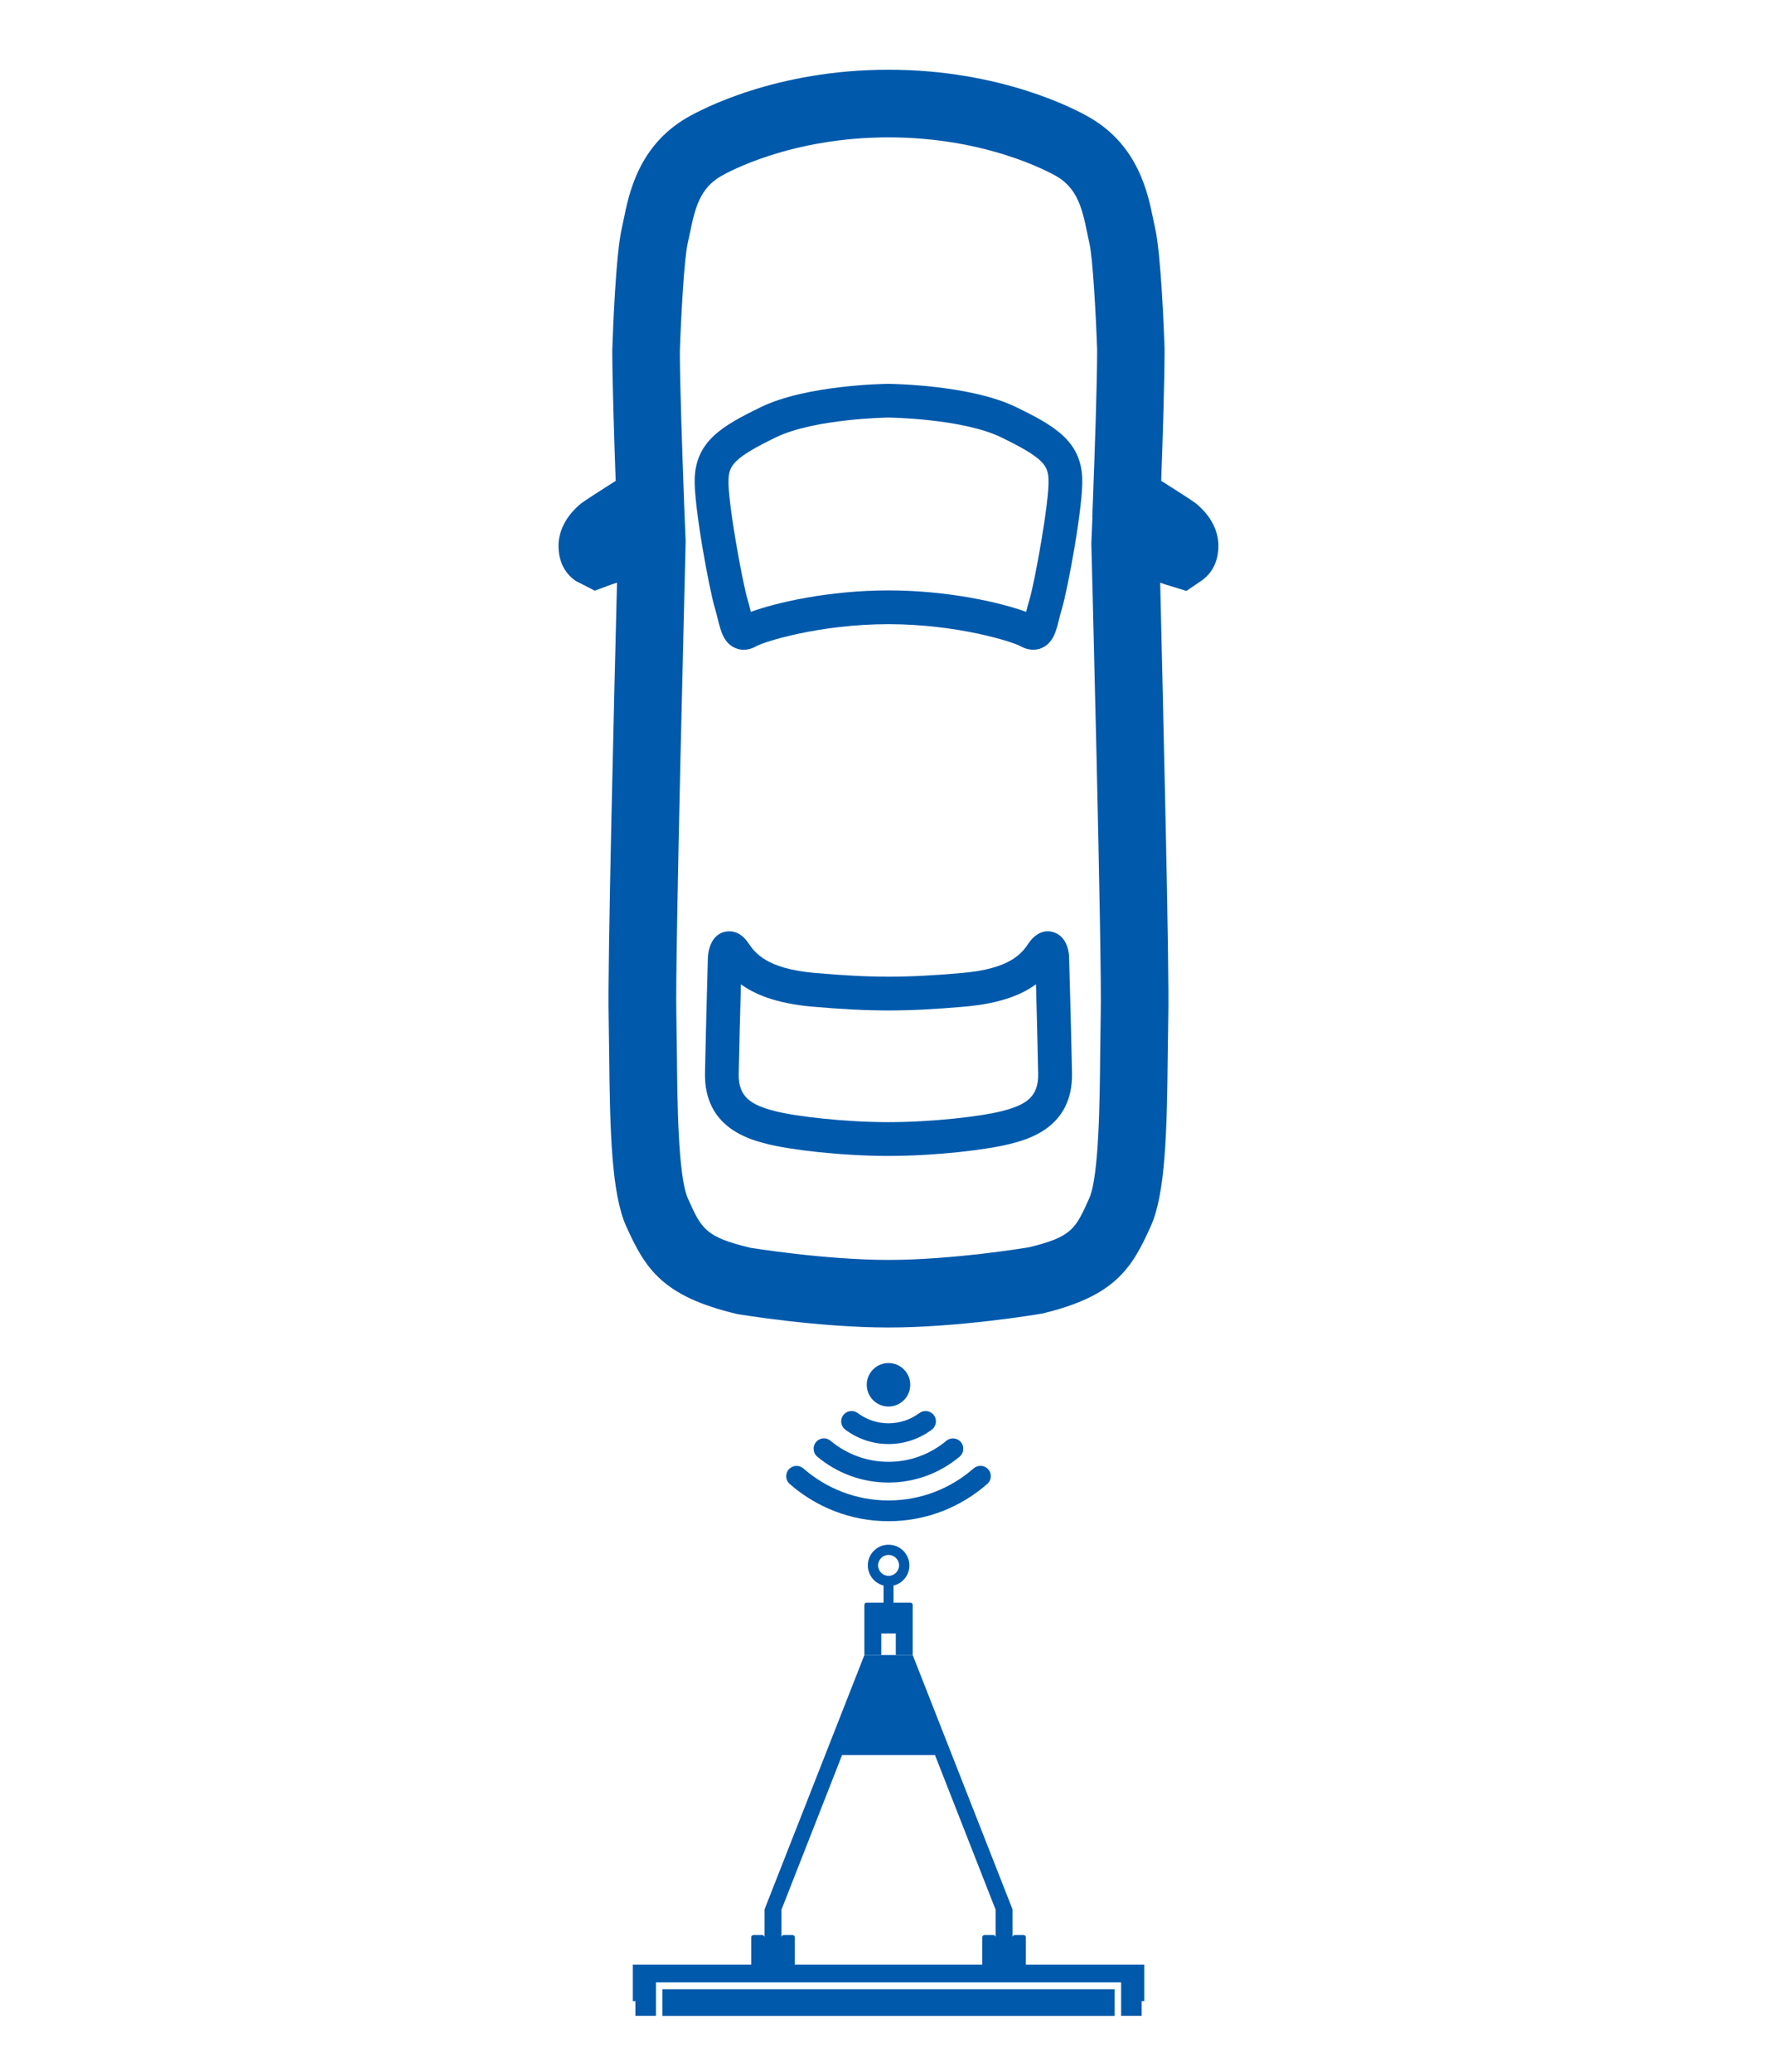
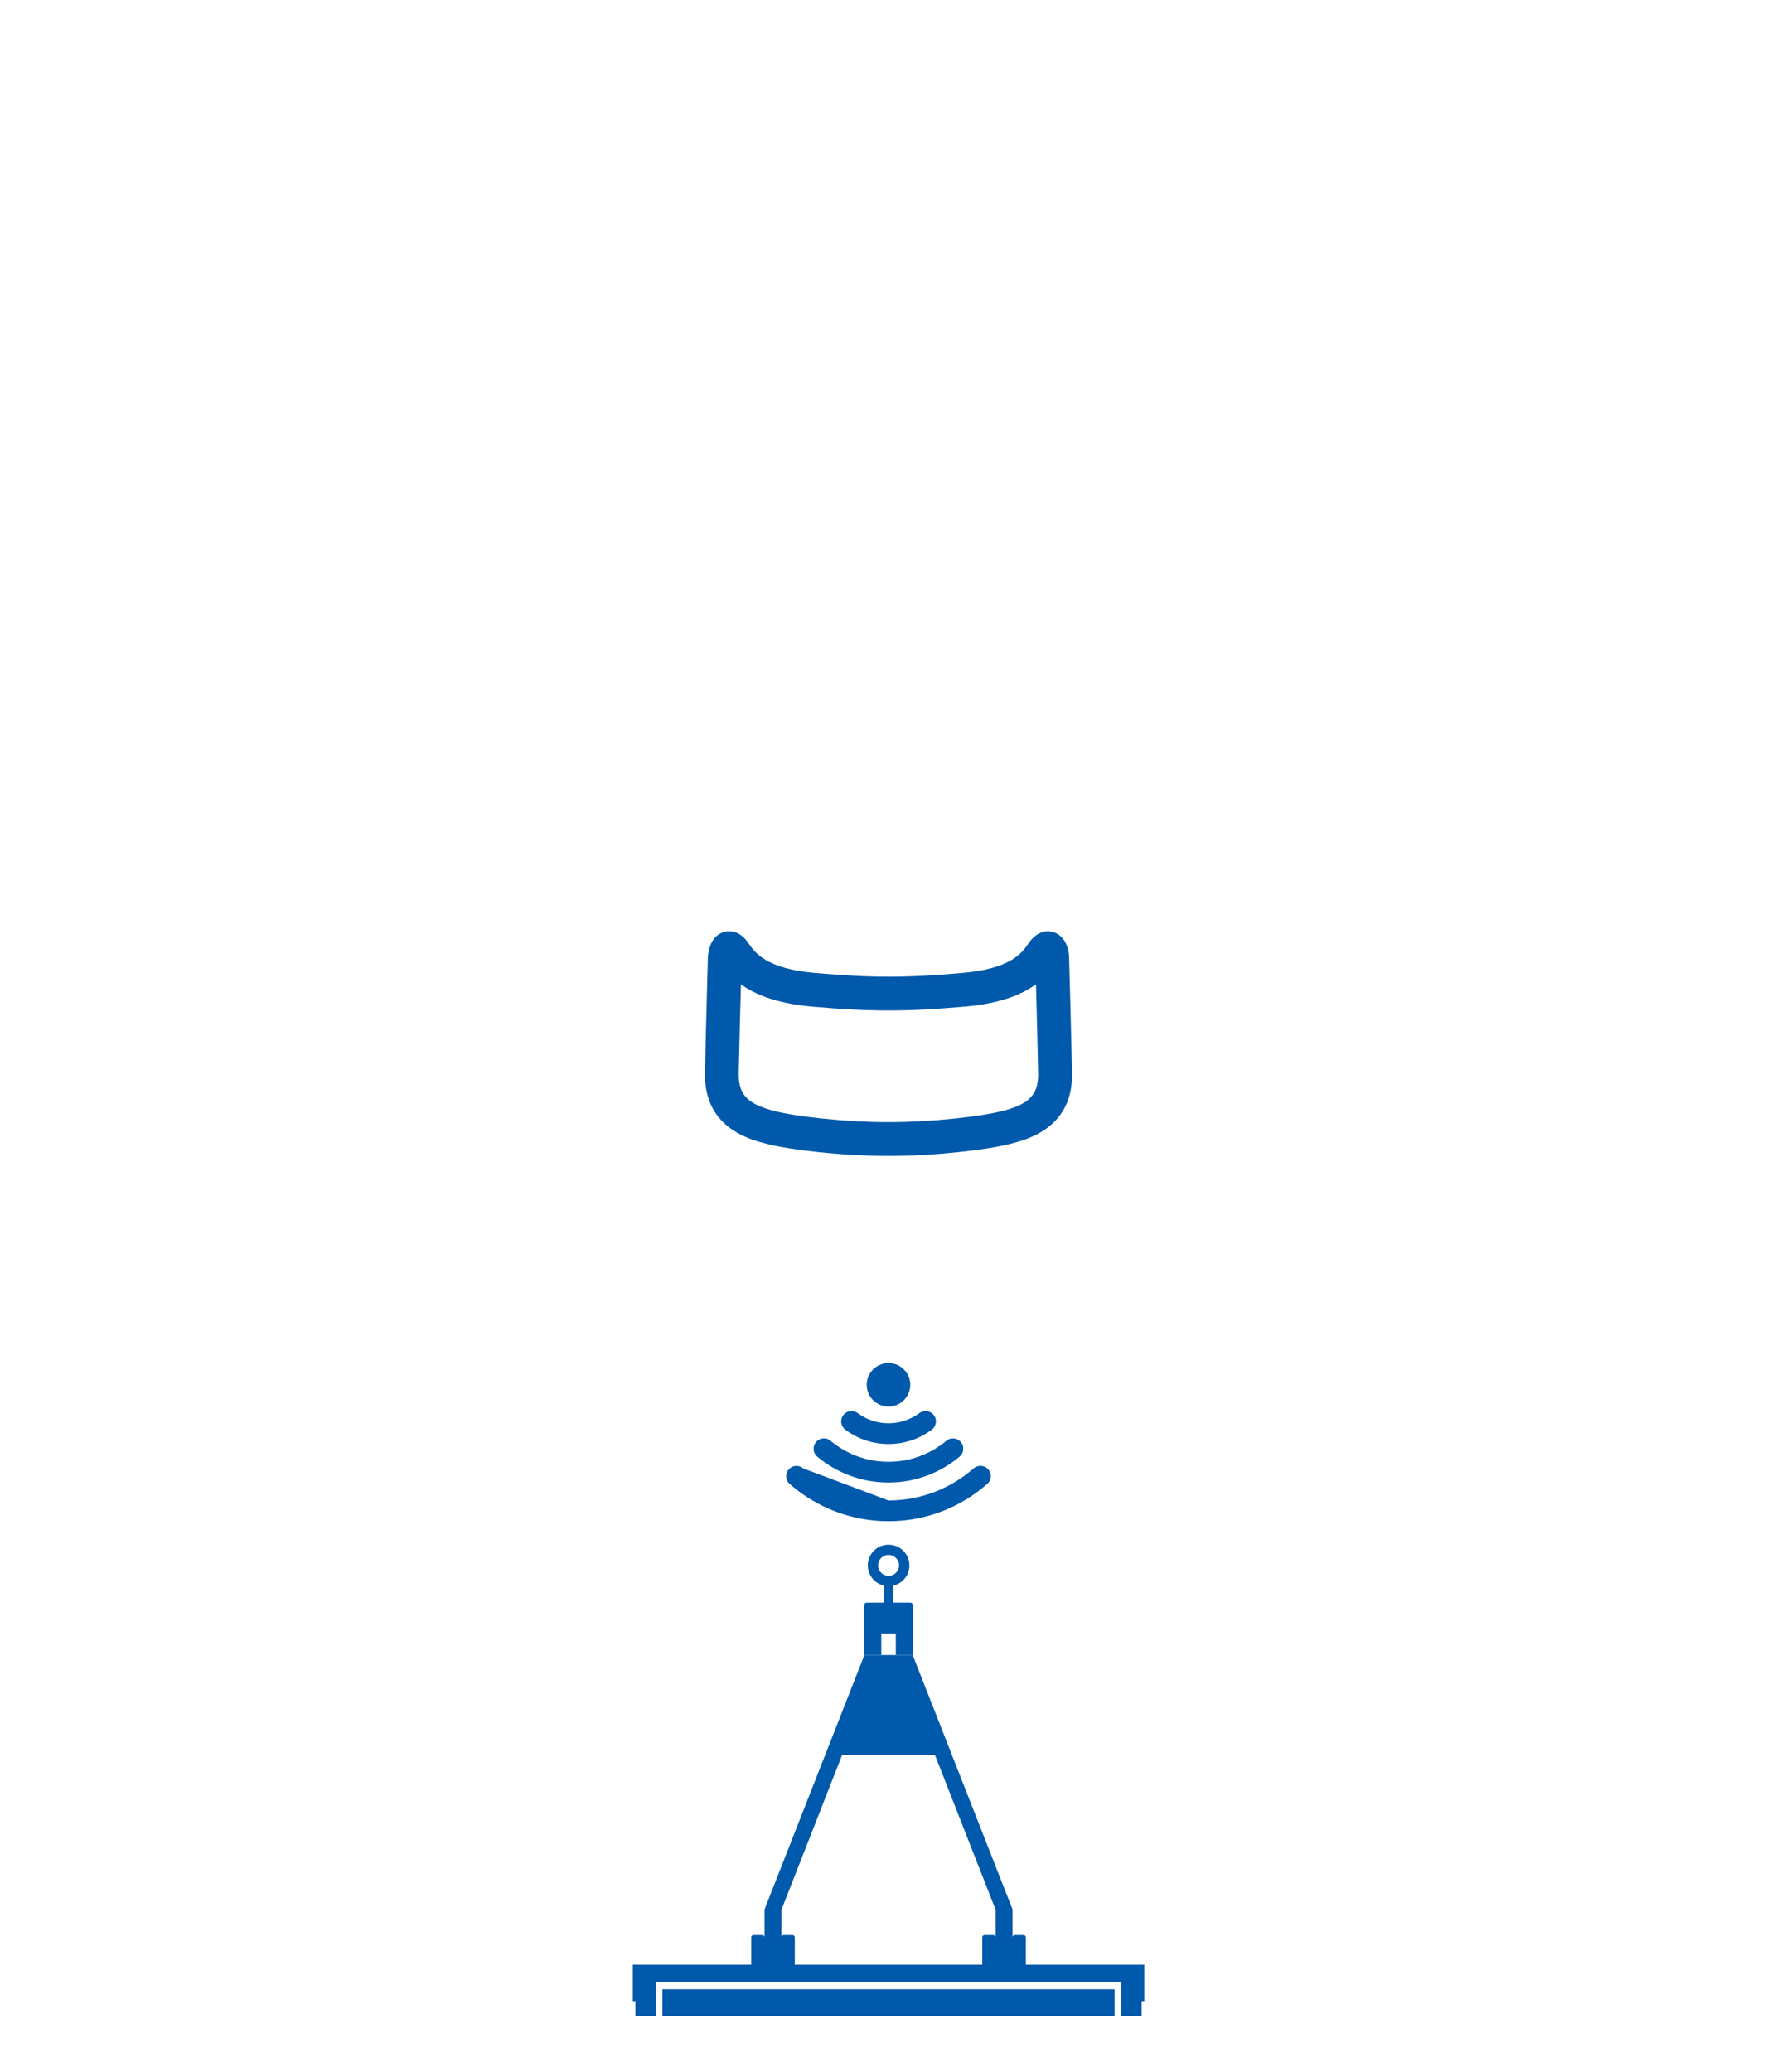
<svg xmlns="http://www.w3.org/2000/svg" version="1.1" id="Layer_1" x="0px" y="0px" viewBox="0 0 26.3 30.67" style="enable-background:new 0 0 26.3 30.67;" xml:space="preserve" fill="#0059ab">
  <g>
    <g>
-       <path d="M13.15,22.207c0.482,0,0.922-0.179,1.259-0.474c0.061-0.053,0.153-0.051,0.21,0.006    l0,0c0.062,0.062,0.06,0.164-0.006,0.222C14.222,22.305,13.71,22.514,13.15,22.514    s-1.072-0.209-1.463-0.552c-0.066-0.058-0.068-0.16-0.006-0.222l0-0    c0.057-0.057,0.149-0.06,0.21-0.006C12.228,22.028,12.668,22.207,13.15,22.207z" />
+       <path d="M13.15,22.207c0.482,0,0.922-0.179,1.259-0.474c0.061-0.053,0.153-0.051,0.21,0.006    l0,0c0.062,0.062,0.06,0.164-0.006,0.222C14.222,22.305,13.71,22.514,13.15,22.514    s-1.072-0.209-1.463-0.552c-0.066-0.058-0.068-0.16-0.006-0.222l0-0    c0.057-0.057,0.149-0.06,0.21-0.006z" />
      <path d="M13.15,21.635c0.326,0,0.625-0.117,0.857-0.312c0.06-0.05,0.15-0.045,0.205,0.01    l0,0c0.063,0.063,0.059,0.168-0.01,0.226c-0.286,0.239-0.653,0.383-1.053,0.383    c-0.4,0-0.767-0.144-1.053-0.383c-0.069-0.058-0.073-0.162-0.01-0.226l0-0    c0.056-0.056,0.145-0.061,0.205-0.01C12.525,21.518,12.824,21.635,13.15,21.635z" />
      <path d="M13.15,21.065c0.17,0,0.328-0.056,0.455-0.15c0.062-0.046,0.147-0.041,0.202,0.013l0,0    c0.067,0.067,0.057,0.176-0.018,0.233c-0.179,0.132-0.399,0.211-0.638,0.211    c-0.239,0-0.46-0.079-0.638-0.211c-0.076-0.056-0.085-0.166-0.018-0.233l0-0    c0.054-0.054,0.14-0.059,0.202-0.013C12.822,21.009,12.98,21.065,13.15,21.065z" />
      <circle cx="13.15" cy="20.495" r="0.322" />
    </g>
    <g>
      <rect x="9.804" y="29.441" width="6.692" height="0.395" />
      <path d="M11.315,28.26h-0v0.413c-0-0.019-0.015-0.034-0.034-0.034h-0.129    c-0.019,0-0.034,0.015-0.034,0.034v0.405H9.366v0.539h0.038v0.218h0.304v-0.496h6.885v0.496h0.304    v-0.218h0.038v-0.539h-1.752v-0.405c0-0.019-0.015-0.034-0.034-0.034h-0.129    c-0.019,0-0.034,0.015-0.034,0.034v-0.413h-0l-0.897-2.285l-0.581-1.48h-0.715l-0.581,1.48    L11.315,28.26z M13.838,25.975l0.897,2.288v0.815h-0v-0.405c0-0.019-0.015-0.034-0.034-0.034    h-0.129c-0.019,0-0.034,0.015-0.034,0.034v0.405h-2.775v-0.405c0-0.019-0.015-0.034-0.034-0.034h-0.129    c-0.019,0-0.034,0.015-0.034,0.034v0.405h-0v-0.815l0.897-2.288    C12.462,25.975,13.838,25.975,13.838,25.975z" />
      <path d="M12.844,23.168c0,0.144,0.1,0.265,0.234,0.298c-0.001,0.001-0.001,0.002-0.001,0.004v0.249    H13.01h-0.065h-0.119c-0.018,0-0.033,0.015-0.033,0.033v0.743h0.25V24.176h0.215v0.319h0.25v-0.743    c0-0.018-0.015-0.033-0.033-0.033h-0.117h-0.067h-0.067v-0.249c0-0.001-0-0.002-0.001-0.003    c0.135-0.032,0.236-0.153,0.236-0.298c0-0.17-0.138-0.307-0.307-0.307    C12.982,22.861,12.844,22.998,12.844,23.168z M13.306,23.168c0,0.086-0.07,0.155-0.155,0.155    s-0.155-0.07-0.155-0.155c0-0.086,0.07-0.155,0.155-0.155S13.306,23.082,13.306,23.168z" />
    </g>
    <g>
-       <path d="M13.15,19.647c-1.042,0-2.191-0.191-2.24-0.199c-1.108-0.263-1.358-0.668-1.644-1.303    c-0.214-0.478-0.239-1.396-0.25-2.546l-0.008-0.561c-0.018-0.697,0.084-4.836,0.124-6.415    C9.09,8.637,9.058,8.648,9.043,8.653L8.803,8.742L8.521,8.598    C8.425,8.533,8.266,8.38,8.266,8.08c0-0.228,0.118-0.451,0.332-0.627    C8.636,7.421,8.895,7.255,9.112,7.117C9.089,6.46,9.062,5.623,9.062,5.181    c0.008-0.247,0.05-1.418,0.142-1.808L9.231,3.245c0.077-0.38,0.22-1.089,0.939-1.505    c0.204-0.118,1.309-0.708,2.979-0.708c1.671,0,2.776,0.589,2.98,0.708    c0.719,0.416,0.862,1.125,0.939,1.505l0.027,0.127c0.09,0.391,0.133,1.561,0.141,1.791    c0,0.457-0.026,1.295-0.05,1.953c0.215,0.136,0.471,0.3,0.514,0.335l0,0    c0.215,0.176,0.333,0.399,0.333,0.628c0,0.3-0.159,0.453-0.255,0.518l-0.219,0.149L17.25,8.651    c-0.013-0.005-0.041-0.015-0.079-0.027c0.038,1.645,0.138,5.722,0.12,6.414l-0.008,0.561    c-0.011,1.151-0.035,2.069-0.25,2.546c-0.284,0.635-0.535,1.039-1.61,1.296    C15.341,19.455,14.19,19.647,13.15,19.647z M11.109,18.468c0.007,0,1.097,0.179,2.041,0.179    c0.956,0,2.063-0.184,2.074-0.186c0.642-0.154,0.695-0.275,0.897-0.726    c0.146-0.325,0.156-1.465,0.162-2.146l0.008-0.577c0.021-0.821-0.137-6.906-0.139-6.967l0.016-0.386    L16.166,7.658l0.011-0.291c0.025-0.667,0.061-1.685,0.061-2.187    c-0.018-0.517-0.064-1.364-0.115-1.581l-0.033-0.156c-0.076-0.379-0.154-0.661-0.459-0.838    C15.528,2.548,14.596,2.033,13.15,2.033c-1.445,0-2.378,0.515-2.479,0.574    c-0.305,0.176-0.383,0.458-0.459,0.837l-0.034,0.157c-0.051,0.217-0.098,1.064-0.116,1.596    c0,0.485,0.036,1.503,0.06,2.171l0.011,0.289l-0,0l0.015,0.355    c-0.001,0.093-0.159,6.178-0.138,7l0.008,0.578c0.006,0.681,0.016,1.82,0.162,2.145    C10.381,18.186,10.436,18.308,11.109,18.468L11.109,18.468z" />
      <path d="M13.15,17.108c-0.697,0-1.464-0.091-1.803-0.179c-0.253-0.065-0.928-0.238-0.913-1.047    c0.011-0.566,0.043-1.721,0.043-1.721c0.017-0.203,0.105-0.333,0.244-0.369    c0.061-0.015,0.219-0.033,0.351,0.16c0.101,0.147,0.263,0.384,0.99,0.448    c0.843,0.073,1.332,0.074,2.178,0c0.727-0.063,0.889-0.3,0.985-0.442    c0.138-0.2,0.297-0.183,0.355-0.165c0.139,0.037,0.227,0.166,0.242,0.354    c0.001,0.014,0.033,1.169,0.044,1.735c0.016,0.809-0.659,0.982-0.913,1.047    C14.613,17.017,13.847,17.108,13.15,17.108z M10.966,14.568c-0.011,0.389-0.026,0.971-0.033,1.324    c-0.007,0.347,0.184,0.462,0.538,0.553c0.303,0.078,1.03,0.163,1.678,0.163    c0.649,0,1.376-0.085,1.678-0.163l0,0c0.354-0.091,0.545-0.206,0.538-0.553    c-0.007-0.354-0.021-0.938-0.032-1.325c-0.2,0.148-0.517,0.284-1.052,0.331    c-0.867,0.076-1.396,0.076-2.265,0C11.482,14.85,11.166,14.714,10.966,14.568z M10.979,14.168    L10.979,14.168L10.979,14.168z" />
-       <path d="M15.292,9.616c-0.054,0-0.117-0.013-0.188-0.052c-0.117-0.066-0.936-0.326-1.955-0.326    c-1.02,0-1.837,0.259-1.954,0.325c-0.143,0.082-0.258,0.052-0.314,0.027    c-0.17-0.073-0.214-0.252-0.257-0.425c-0.012-0.047-0.024-0.099-0.04-0.151    c-0.086-0.281-0.322-1.553-0.302-1.948c0.028-0.541,0.408-0.764,0.984-1.043    c0.673-0.326,1.832-0.342,1.881-0.342c0.054,0,1.213,0.016,1.887,0.342    c0.575,0.279,0.955,0.502,0.983,1.043c0.021,0.395-0.216,1.667-0.302,1.949l0,0    c-0.017,0.053-0.029,0.104-0.041,0.152c-0.042,0.172-0.086,0.35-0.256,0.423    C15.39,9.603,15.347,9.616,15.292,9.616z M13.15,8.738c0.884,0,1.669,0.182,2.038,0.318    c0.001-0.003,0.002-0.007,0.002-0.01c0.014-0.056,0.029-0.116,0.048-0.178l0,0    c0.072-0.235,0.297-1.46,0.28-1.777c-0.01-0.204-0.076-0.316-0.702-0.619    c-0.573-0.278-1.657-0.292-1.668-0.292c-0.006,0-1.091,0.015-1.663,0.292    c-0.625,0.303-0.692,0.416-0.703,0.619c-0.016,0.317,0.209,1.542,0.281,1.777    c0.019,0.062,0.033,0.121,0.047,0.177c0.001,0.003,0.002,0.007,0.003,0.011    C11.479,8.92,12.265,8.738,13.15,8.738z" />
    </g>
  </g>
</svg>